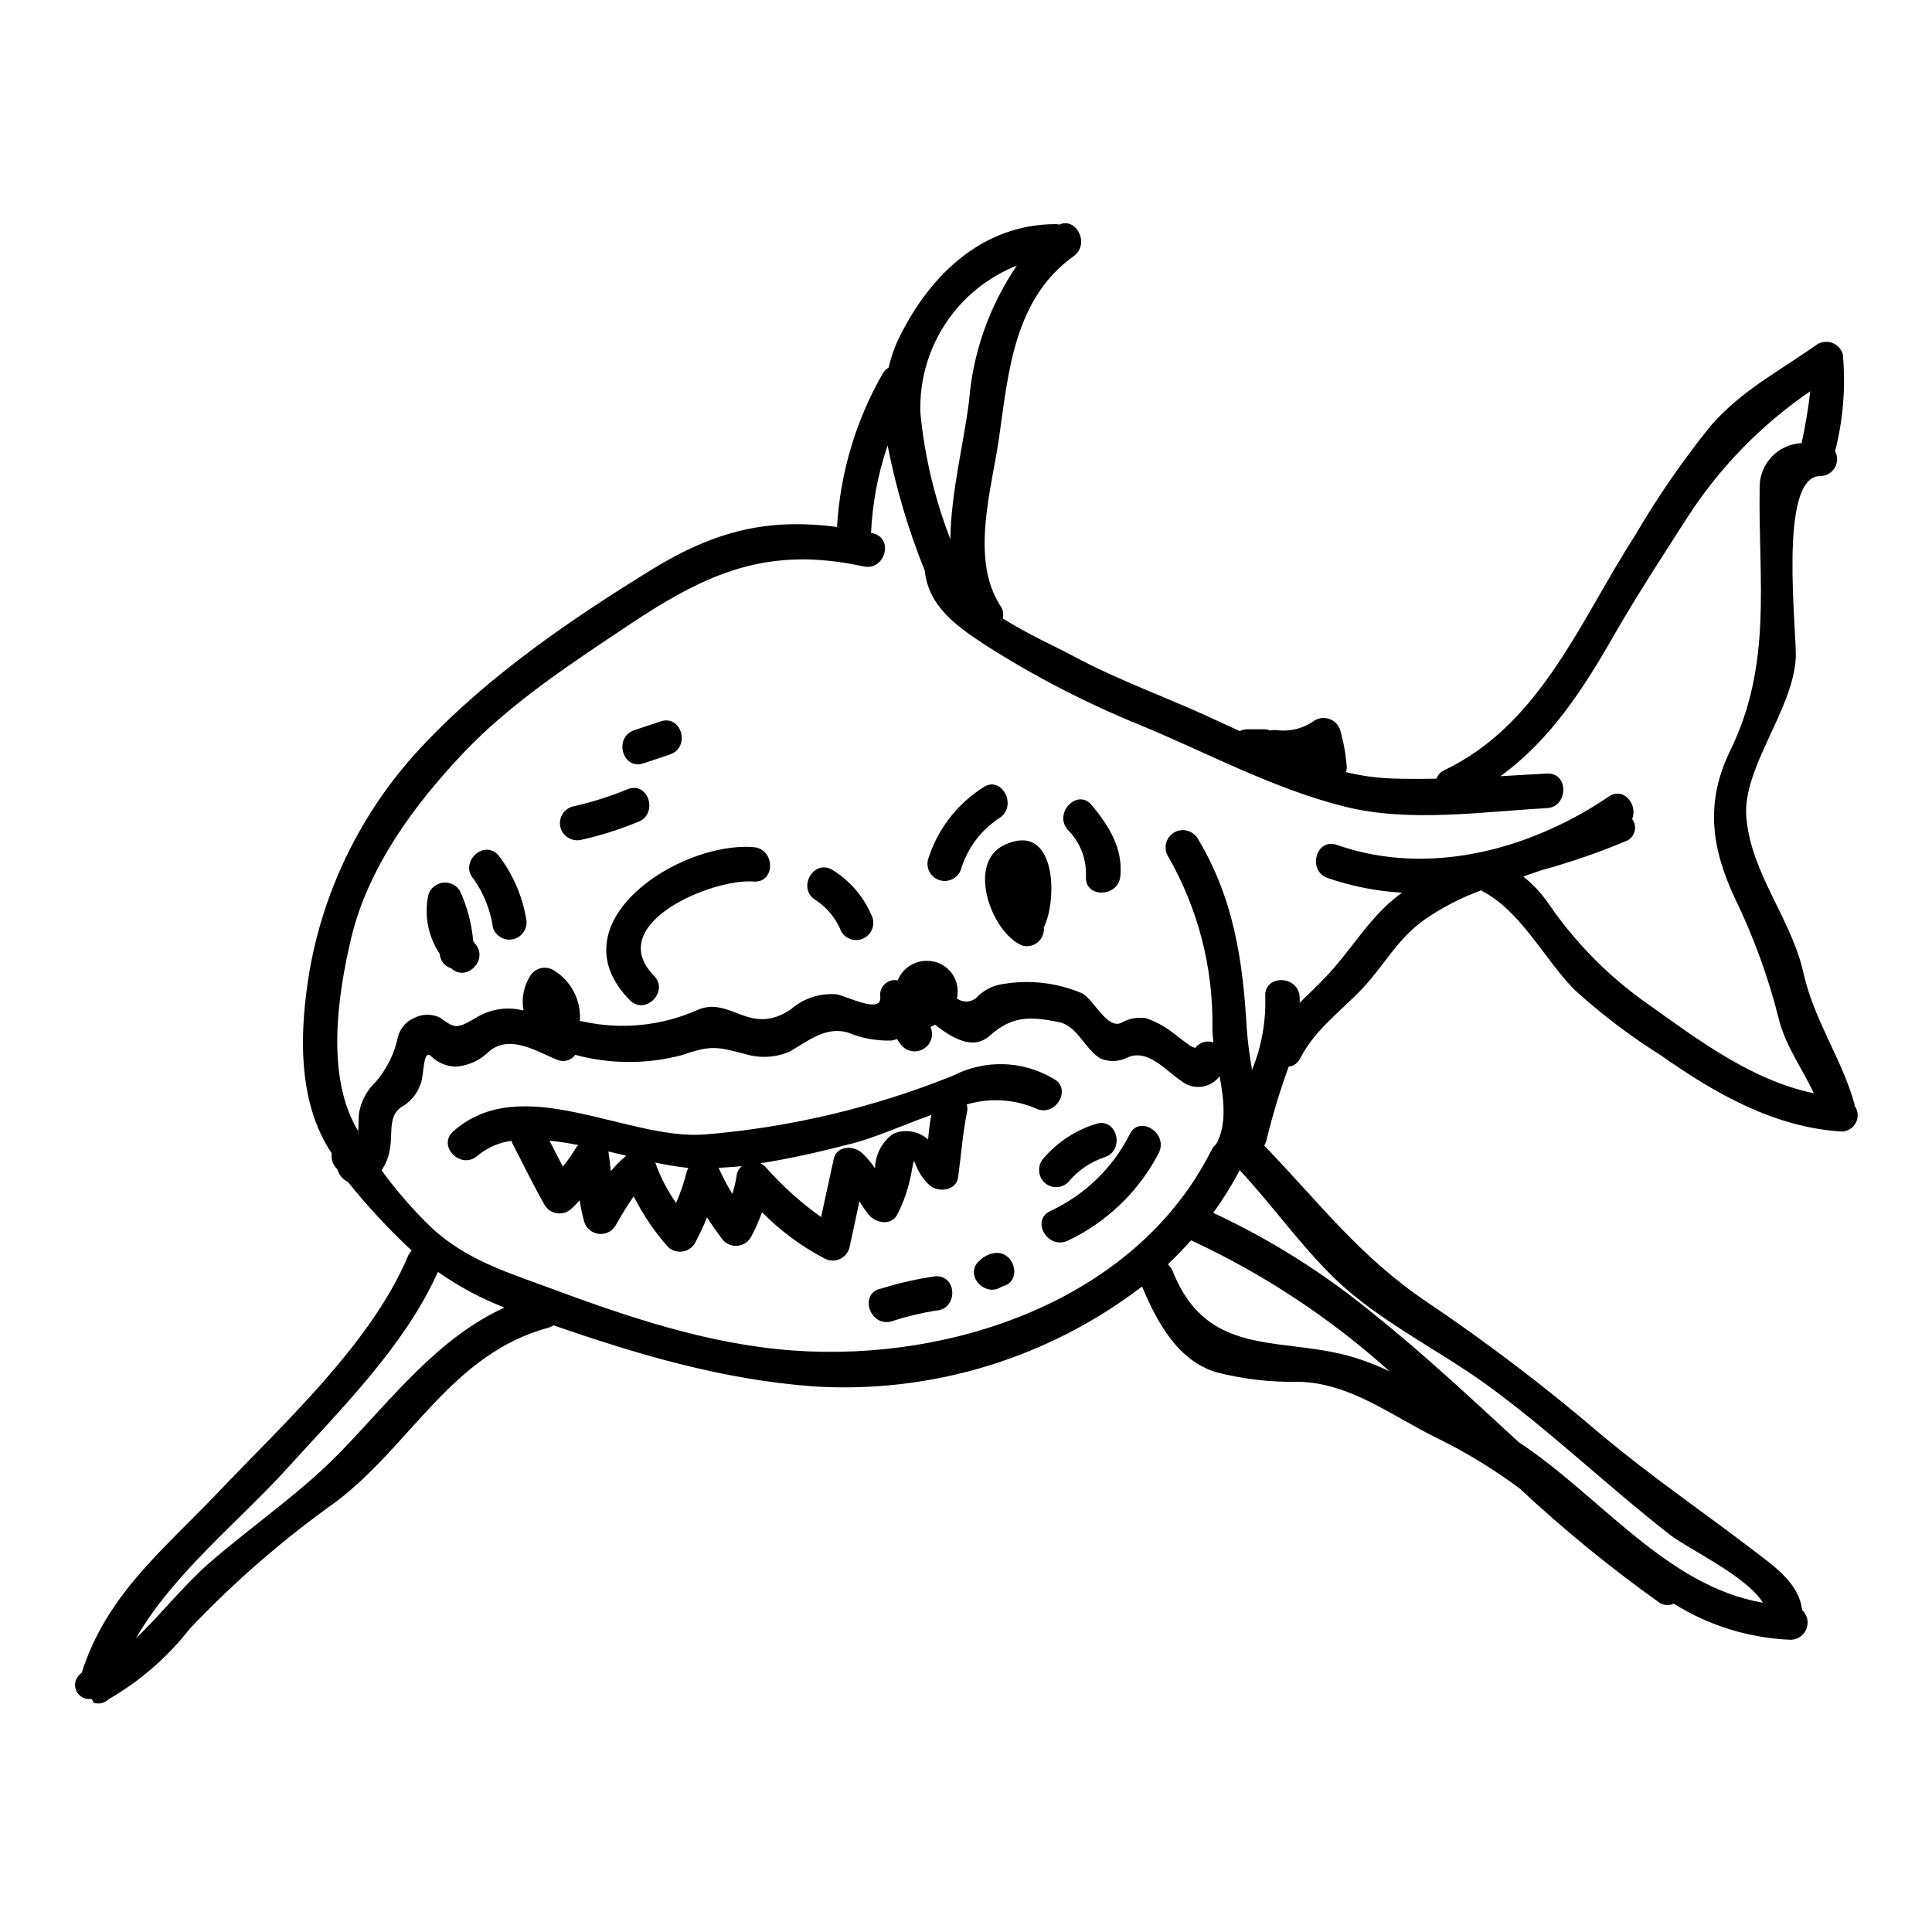
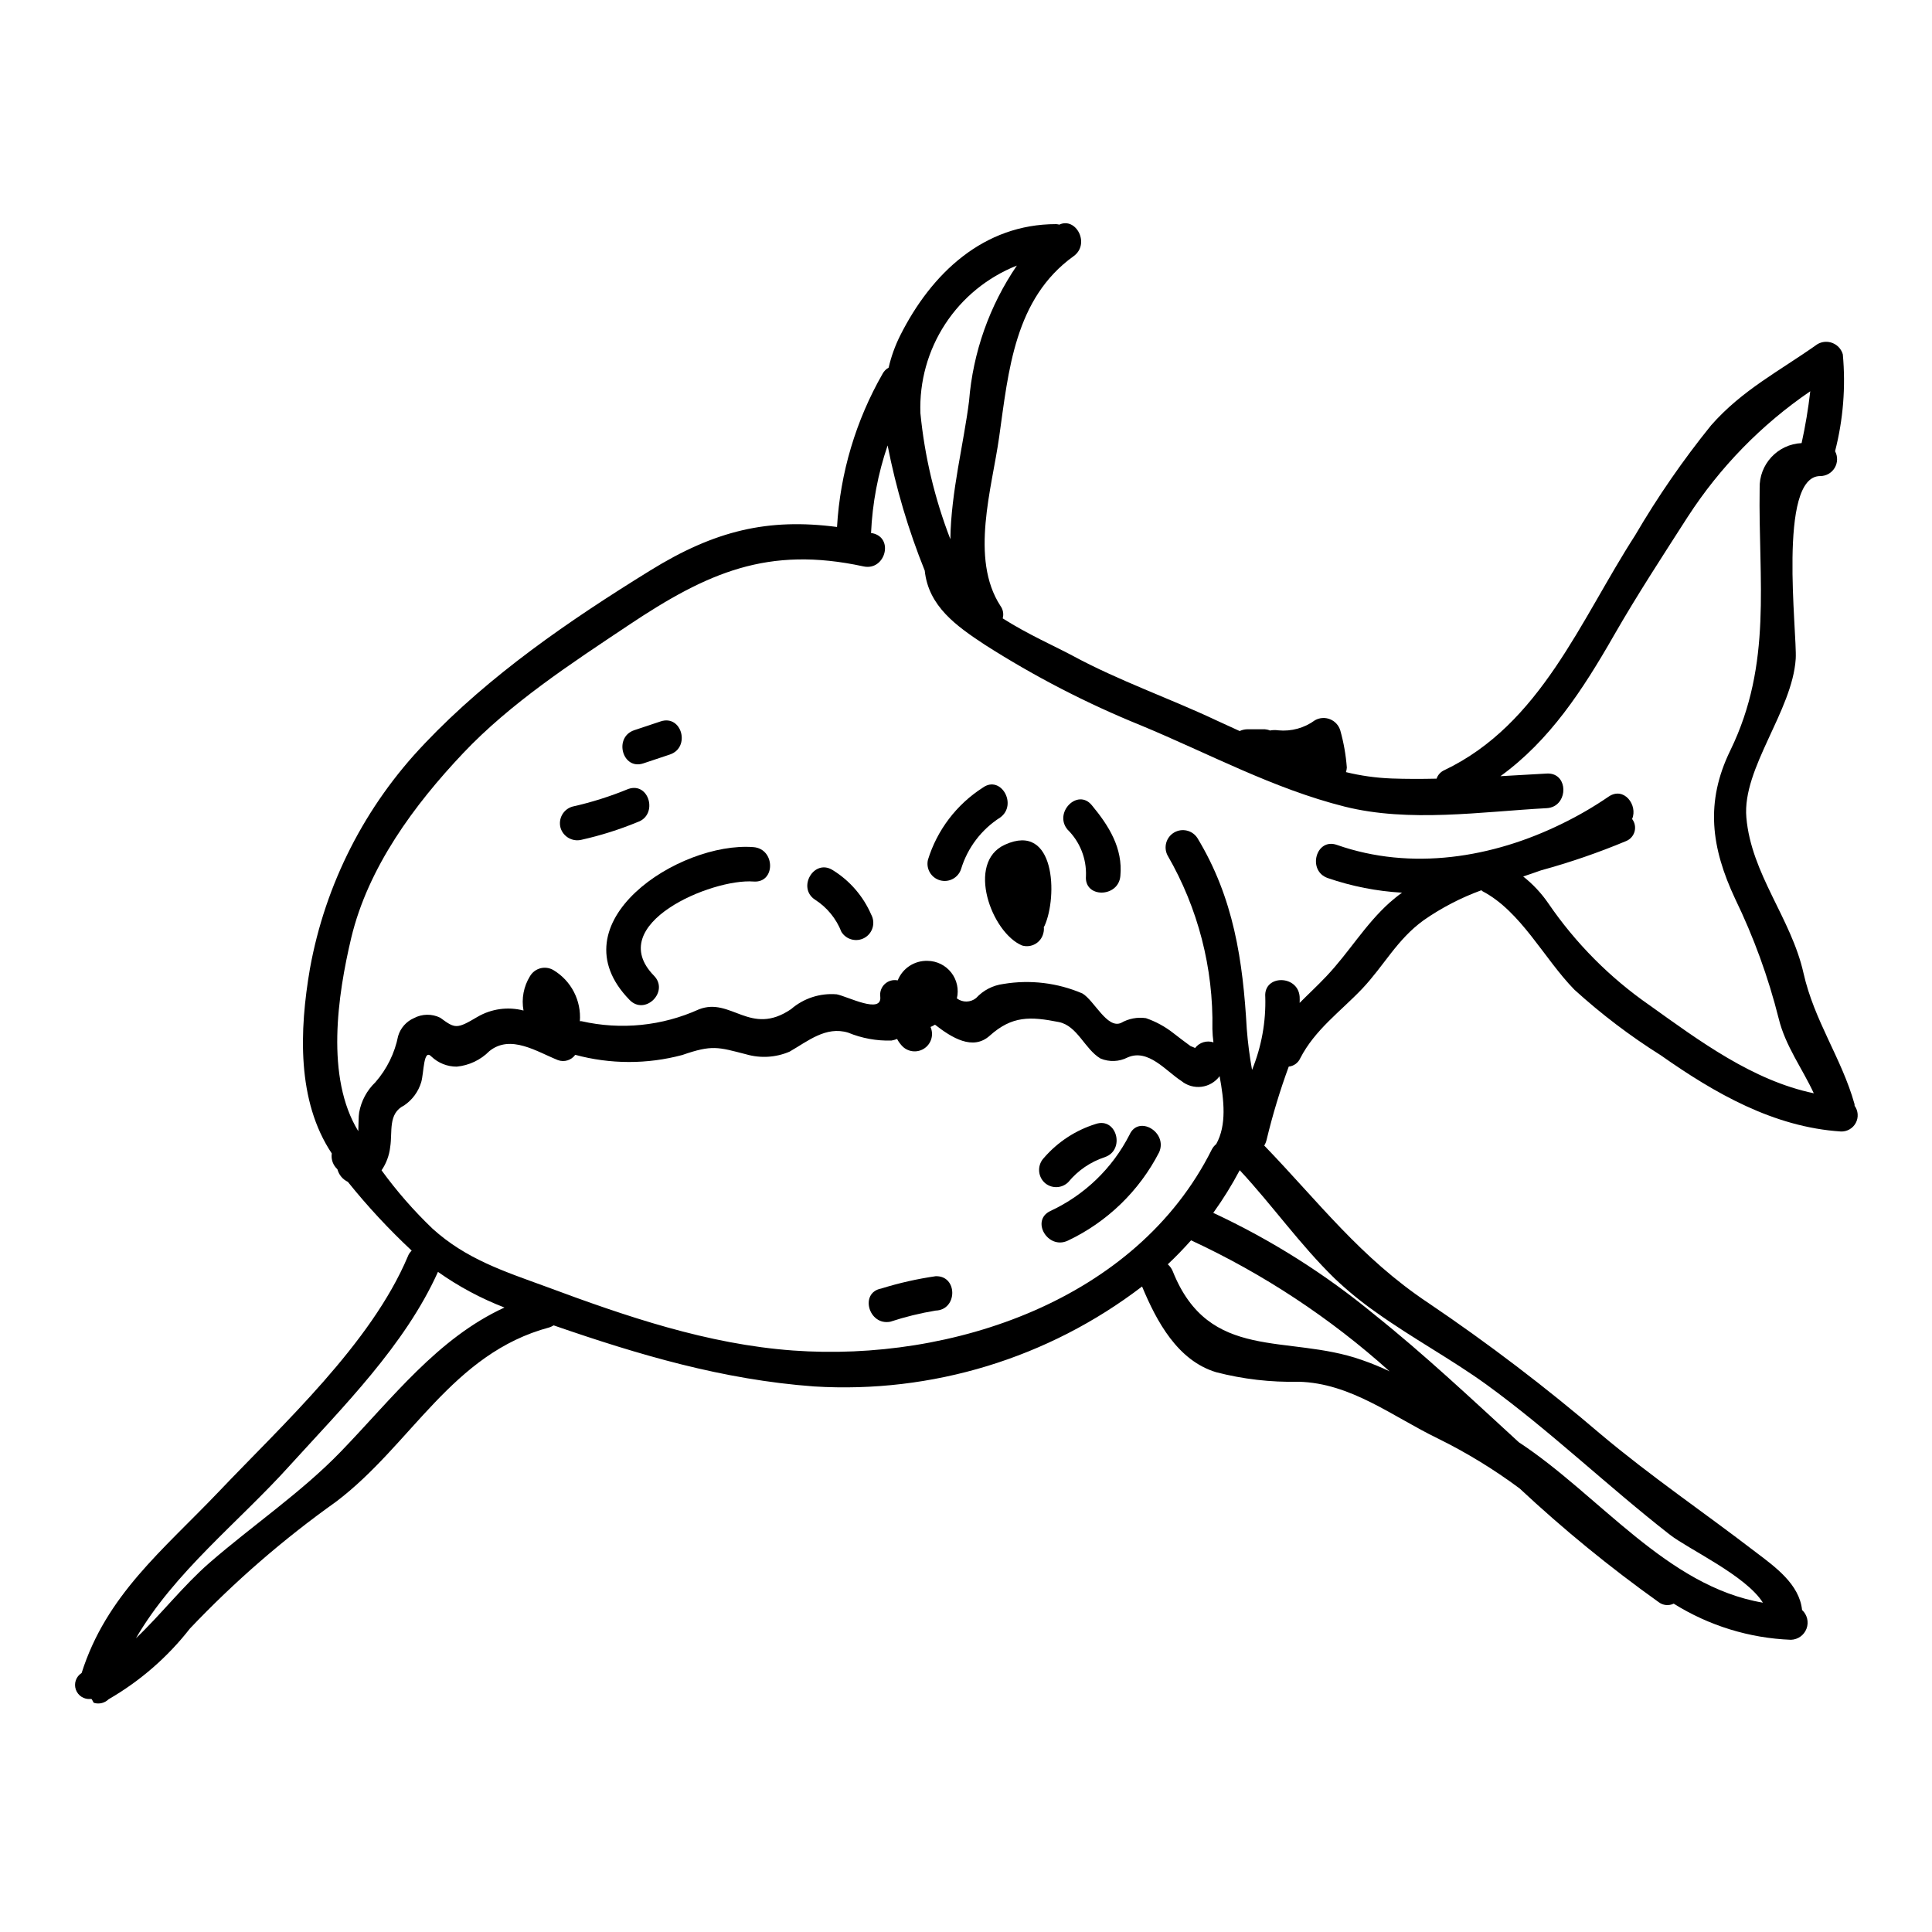
<svg xmlns="http://www.w3.org/2000/svg" fill="#000000" width="800px" height="800px" version="1.1" viewBox="144 144 512 512">
  <g>
    <path d="m168.01 594.24h0.16c0.281 0 0.512 1.051 0.789 1.051h-0.004c1.359 0.387 2.82 0.016 3.832-0.973 8.316-4.801 15.633-11.16 21.539-18.73 11.801-12.43 24.773-23.691 38.738-33.621 20-15.137 30.652-39.285 56.539-46.199h0.004c0.391-0.137 0.766-0.316 1.121-0.531 22.57 7.805 44.812 14.41 69.02 16.184 31.215 1.922 62.074-7.484 86.914-26.488 3.828 9.207 9.391 19.629 19.625 22.715 7.121 1.844 14.465 2.695 21.82 2.527 13.879 0.328 24.906 9.207 36.867 15h0.004c7.629 3.754 14.902 8.195 21.73 13.27 11.613 10.844 23.93 20.91 36.867 30.141 1.141 0.875 2.68 1.027 3.973 0.395 9.344 5.848 20.059 9.152 31.074 9.578 1.852-0.055 3.484-1.223 4.129-2.957 0.648-1.734 0.18-3.688-1.184-4.941-0.703-6.82-7.106-11.414-12.34-15.375-13.688-10.512-27.758-20.047-41.023-31.211h-0.004c-14.551-12.441-29.793-24.051-45.656-34.77-18.039-12.008-29.066-26.766-43.504-41.723v0.004c0.309-0.504 0.527-1.059 0.652-1.637 1.574-6.539 3.523-12.977 5.84-19.289 1.332-0.141 2.488-0.977 3.039-2.195 3.879-7.57 10.656-12.383 16.402-18.414 5.84-6.168 9.207-13.035 16.309-18.176h-0.004c4.731-3.297 9.867-5.965 15.281-7.941 0.141 0.047 0.188 0.141 0.285 0.23 10.277 5.375 16.309 17.852 24.402 26.125 7.106 6.453 14.766 12.27 22.895 17.379 14.348 10.094 29.914 19.02 47.707 20.188v0.004c1.645 0.059 3.18-0.824 3.957-2.273 0.773-1.449 0.652-3.219-0.312-4.551 0.008-0.172-0.004-0.344-0.043-0.516-3.414-12.102-10.656-21.965-13.508-34.672-3.269-14.531-13.832-26.168-15.137-41.215-1.121-13.035 12.203-28.227 13.082-42.055 0.422-6.691-4.859-48.457 6.496-48.414 1.57 0 3.027-0.828 3.832-2.18 0.809-1.348 0.848-3.023 0.102-4.406 2.152-8.371 2.848-17.051 2.055-25.656-0.383-1.367-1.379-2.477-2.699-3.008-1.316-0.531-2.805-0.422-4.031 0.297-10.094 7.152-19.906 12.102-28.176 21.5l0.004-0.004c-7.438 9.199-14.168 18.949-20.141 29.16-14.562 22.57-25 50.047-50.562 62.238-0.969 0.43-1.715 1.242-2.055 2.246-4.019 0.094-8.039 0.094-12.055-0.047v-0.004c-4.035-0.16-8.043-0.723-11.961-1.68 0.129-0.395 0.207-0.801 0.23-1.215-0.25-3.32-0.828-6.609-1.727-9.812-0.402-1.355-1.398-2.457-2.711-2.984s-2.793-0.43-4.019 0.273c-2.801 2.055-6.262 3.004-9.719 2.664-0.73-0.105-1.473-0.09-2.195 0.047-0.43-0.188-0.891-0.297-1.355-0.328h-4.703c-0.684 0.02-1.352 0.18-1.969 0.469-2.059-0.938-4.066-1.871-6.121-2.805-12.656-5.965-25.867-10.504-38.219-17.195-4.156-2.242-11.867-5.652-18.457-9.859 0.32-1.141 0.094-2.363-0.605-3.316-8.133-12.52-2.242-31.164-0.332-44.766 2.481-17.57 4.066-36.637 19.719-47.898 4.488-3.223 0.656-10.465-3.781-8.363-0.273-0.07-0.555-0.117-0.84-0.137-19.25 0-33.035 13.035-41.309 29.484-1.363 2.719-2.398 5.586-3.082 8.551-0.664 0.363-1.211 0.91-1.574 1.574-7.125 12.434-11.27 26.348-12.105 40.652-18.223-2.387-32.336 0.887-49.594 11.586-21.254 13.129-42.477 27.664-59.719 45.84l0.004 0.004c-15.762 16.461-26.324 37.199-30.375 59.625-2.801 16.309-3.504 35.031 5.793 48.973-0.199 1.32 0.176 2.664 1.027 3.691 0.168 0.16 0.328 0.328 0.469 0.512 0.387 1.457 1.395 2.672 2.758 3.316 5.199 6.473 10.855 12.562 16.922 18.227-0.457 0.426-0.809 0.953-1.027 1.543-9.766 23.133-33.039 44.391-50.188 62.43-14.715 15.422-29.719 27.312-36.258 47.965v-0.004c-1.469 0.926-2.106 2.738-1.539 4.379 0.566 1.641 2.188 2.676 3.914 2.5zm336.82-89.859c-19.68-6.914-40.418 0.699-50.047-23.508-0.289-0.699-0.738-1.324-1.309-1.82 2.148-2.008 4.207-4.156 6.168-6.352v-0.004c19.168 8.891 36.902 20.594 52.617 34.723-2.418-1.156-4.898-2.168-7.43-3.039zm-7.148-21.59c3.43 3.262 7.098 6.262 10.98 8.973 9.445 6.773 20.094 12.52 29.254 19.156 16.926 12.289 32.148 26.961 48.641 39.812 5.004 3.879 20.094 10.793 24.629 17.992-25.465-4.301-43.363-28.504-64.672-42.508-12.594-11.539-25.043-23.27-38.27-33.828l-0.004-0.004c-13.035-10.762-27.387-19.82-42.711-26.961 2.594-3.606 4.938-7.383 7.012-11.309 8.645 9.281 15.98 19.754 25.141 28.676zm-84.203-268.41c-7.273 10.66-11.641 23.027-12.668 35.891-1.355 10.98-4.809 24.207-4.953 36.637h0.004c-4.152-10.727-6.828-21.969-7.945-33.414-0.301-8.359 1.992-16.613 6.57-23.617s11.211-12.414 18.992-15.496zm-174.3 224.44c-0.184 1.074-0.137 3.035-0.23 4.953-8.738-14.254-5.469-36.027-1.871-51.215 4.488-18.734 16.68-35.23 29.672-48.973 12.613-13.316 28.594-23.734 43.785-33.879 20.98-14.016 37-21.074 62.289-15.605 5.746 1.262 8.18-7.523 2.43-8.785-0.137 0-0.281-0.047-0.418-0.047 0.352-7.91 1.832-15.73 4.391-23.223 2.219 11.344 5.516 22.453 9.84 33.176 0.984 9.445 8.367 14.672 15.984 19.68 13.105 8.367 26.945 15.516 41.352 21.355 17.898 7.426 35.094 16.773 53.922 21.496 17.102 4.297 36.258 1.355 53.598 0.418h0.004c0.664-0.035 1.32-0.211 1.914-0.512 3.828-2.012 3.223-8.926-1.918-8.66l-12.293 0.699c13.086-9.484 21.777-22.805 30.094-37.336 6.168-10.75 12.898-21.027 19.578-31.449h0.004c8.496-13.117 19.523-24.414 32.434-33.223-0.527 4.617-1.293 9.203-2.293 13.738-6.363 0.297-11.316 5.641-11.121 12.012-0.375 24.484 3.461 46.355-7.754 69.391-6.731 13.777-5.098 25.793 1.258 39.359 4.926 10.152 8.793 20.785 11.543 31.73 1.777 7.289 6.262 13.227 9.301 19.809-16.168-3.363-30.309-13.875-43.504-23.316h-0.004c-10.531-7.301-19.637-16.469-26.867-27.055-1.844-2.68-4.082-5.066-6.637-7.082 1.574-0.516 3.176-1.074 4.766-1.637h0.004c7.664-2.098 15.188-4.688 22.52-7.754 1.098-0.453 1.922-1.391 2.231-2.535s0.066-2.367-0.656-3.309c1.574-3.644-2.148-8.695-6.215-5.934-3.914 2.68-8.02 5.07-12.289 7.148-18.5 9.113-40 12.57-59.723 5.656-5.562-1.969-7.941 6.867-2.43 8.785h0.004c6.352 2.188 12.973 3.492 19.68 3.875-1.121 0.789-2.195 1.684-3.223 2.57-6.59 5.902-10.797 13.227-16.824 19.582-2.387 2.523-4.812 4.762-7.086 7.055 0-0.559 0.047-1.074 0-1.633-0.422-5.84-9.531-5.902-9.113 0l0.004-0.004c0.199 6.641-0.996 13.246-3.504 19.395-0.648-3.59-1.117-7.207-1.398-10.844-1.027-18.176-3.461-34.719-13.082-50.605h-0.004c-1.332-2.059-4.043-2.703-6.16-1.465-2.113 1.238-2.879 3.922-1.738 6.09 8.074 13.957 12.18 29.859 11.871 45.98 0.027 1.184 0.121 2.367 0.281 3.543-1.773-0.59-3.727 0.012-4.863 1.496-0.328-0.137-0.699-0.328-1.211-0.512-1.543-1.121-3.086-2.289-4.582-3.461-2.18-1.707-4.625-3.039-7.242-3.938-2.277-0.328-4.598 0.117-6.59 1.266-3.691 1.633-7.086-5.934-10.234-7.805-6.59-2.832-13.859-3.707-20.934-2.523-2.781 0.352-5.348 1.676-7.242 3.738-1.477 1.195-3.578 1.234-5.094 0.09 0.566-2.387 0.02-4.902-1.488-6.836-1.508-1.938-3.816-3.082-6.269-3.113-3.469-0.113-6.637 1.953-7.922 5.176-1.23-0.254-2.504 0.105-3.422 0.957-0.918 0.855-1.367 2.102-1.203 3.344 0.512 4.766-8.66-0.047-11.543-0.609h-0.004c-4.398-0.371-8.762 1.047-12.098 3.938-10.797 7.336-15.891-3.269-24.402 0.043-9.746 4.414-20.664 5.519-31.098 3.148-0.152-0.023-0.312-0.023-0.465 0 0.203-2.688-0.344-5.379-1.582-7.773-1.238-2.394-3.117-4.394-5.43-5.777-1.039-0.613-2.281-0.781-3.449-0.477-1.164 0.309-2.16 1.07-2.766 2.113-1.672 2.711-2.281 5.945-1.707 9.078-4.133-1.074-8.52-0.469-12.203 1.684-5.512 3.269-5.902 3.148-9.859 0.23-2.199-1.09-4.793-1.055-6.965 0.094-2.035 0.887-3.578 2.633-4.203 4.769-0.902 4.535-2.984 8.758-6.027 12.238-2.246 2.144-3.75 4.949-4.297 8.004zm5.934 15.328 0.004-0.004c1.254-1.84 2.039-3.957 2.289-6.172 0.652-4.019-0.652-8.875 3.691-11.02 2.18-1.473 3.777-3.648 4.531-6.168 0.746-2.57 0.562-9.055 2.711-6.777 1.805 1.715 4.203 2.672 6.691 2.664 3.281-0.316 6.344-1.77 8.66-4.113 5.606-4.531 12.566 0.141 18.176 2.387 1.668 0.609 3.539 0.035 4.578-1.406 9.285 2.516 19.074 2.535 28.367 0.047 7.941-2.754 9.445-2.102 16.926-0.184 3.797 1.102 7.859 0.855 11.496-0.699 4.902-2.805 9.625-6.824 15.512-5.051 3.641 1.504 7.559 2.223 11.496 2.106 0.516-0.086 1.016-0.227 1.496-0.422 0.41 0.781 0.941 1.492 1.574 2.102 1.613 1.453 4.023 1.582 5.781 0.309 1.758-1.27 2.387-3.602 1.508-5.586 0.41-0.176 0.805-0.379 1.184-0.609 4.441 3.461 10.047 6.961 14.531 2.898 5.902-5.277 10.703-5.094 18.27-3.598 4.957 0.984 6.871 7.195 11.074 9.676l0.004-0.004c2.309 0.961 4.922 0.859 7.144-0.281 5.469-2.43 10.188 3.602 14.254 6.215 1.492 1.227 3.426 1.785 5.344 1.547 1.918-0.238 3.652-1.254 4.801-2.809 1.18 6.398 1.914 12.941-0.891 17.992-0.488 0.398-0.891 0.891-1.18 1.449-19.977 39.992-68.996 56.301-110.91 53.266-22.711-1.637-44.348-9.055-65.512-16.926-11.125-4.066-21.172-7.289-30.094-15.375-4.953-4.738-9.473-9.914-13.504-15.457zm-24.438 78.359c14.168-15.605 30.652-32.008 39.391-51.449l0.004 0.004c5.457 3.867 11.375 7.039 17.617 9.445-17.758 8.18-29.625 23.969-43.363 38.18-10.422 10.797-23.555 19.68-34.859 29.52-6.867 5.984-12.758 13.598-19.441 19.957 10.094-17.434 27.246-30.797 40.652-45.656z" />
    <path d="m431.79 376.16c-0.512 5.902 8.602 5.793 9.117 0 0.699-7.383-3.039-13.316-7.574-18.781-3.738-4.535-10.141 1.969-6.445 6.445v0.004c3.301 3.234 5.082 7.715 4.902 12.332z" />
-     <path d="m270.57 450.27c2.566-2.152 5.695-3.516 9.02-3.938 0.016 0.23 0.082 0.453 0.188 0.656 2.852 5.469 5.512 10.98 8.555 16.355l-0.004-0.004c0.723 1.207 1.953 2.019 3.348 2.203 1.395 0.184 2.797-0.285 3.801-1.266 0.789-0.699 1.449-1.449 2.148-2.195 0.273 1.906 0.668 3.797 1.184 5.652 0.516 1.738 2.008 3.012 3.809 3.242 1.797 0.234 3.566-0.617 4.508-2.168 1.469-2.668 3.074-5.258 4.812-7.754 2.438 4.82 5.481 9.309 9.055 13.363 1.004 0.98 2.406 1.445 3.801 1.266 1.395-0.184 2.625-0.996 3.348-2.203 1.207-2.227 2.285-4.519 3.227-6.867 1.355 2.144 2.82 4.219 4.391 6.215 1.004 0.996 2.41 1.477 3.812 1.305 1.406-0.172 2.652-0.98 3.383-2.191 1.164-2.152 2.164-4.391 2.992-6.691 4.824 4.887 10.371 9.004 16.449 12.203 1.223 0.699 2.699 0.801 4.004 0.273 1.309-0.531 2.297-1.633 2.688-2.988 0.938-4.16 1.773-8.266 2.664-12.383 0.699 1.121 1.449 2.242 2.242 3.316 1.871 2.477 6.262 3.414 7.894 0l0.004 0.004c1.648-3.281 2.844-6.773 3.539-10.375 1.406-7.195-0.184-1.914 4.859 2.754 2.242 2.055 7.086 1.574 7.617-2.012 0.656-4.856 1.402-13.035 2.34-17.148 0.172-0.723 0.156-1.48-0.047-2.195 6.023-1.797 12.488-1.434 18.27 1.031 5.234 2.566 9.84-5.281 4.625-7.898v-0.004c-8.105-4.801-18.113-5.098-26.492-0.785-21.039 8.48-43.234 13.742-65.84 15.609-20.746 1.539-48.504-16.926-66.633-0.844-4.398 3.938 2.043 10.34 6.441 6.461zm99.25-3.223c6.168-1.574 13.504-4.91 20.984-7.57-0.469 2.617-0.652 4.328-0.844 6.496-2.516-2.242-6.094-2.84-9.207-1.543-2.988 2.121-4.793 5.539-4.856 9.203-0.953-1.441-2.066-2.773-3.316-3.969-2.387-2.242-6.824-2.059-7.617 1.402-1.121 5.234-2.242 10.328-3.367 15.469v-0.004c-5.402-3.84-10.34-8.293-14.719-13.27-0.383-0.438-0.863-0.773-1.402-0.98 8.223-1.266 16.34-3.18 24.344-5.234zm-29.207 5.984 0.004-0.004c-0.691 0.555-1.172 1.332-1.355 2.199-0.246 1.758-0.645 3.488-1.18 5.184-1.355-2.231-2.57-4.539-3.644-6.918 2.07-0.137 4.125-0.23 6.18-0.465zm-14.168 0.512v-0.004c-0.176 0.262-0.316 0.547-0.422 0.844-0.707 2.879-1.66 5.691-2.848 8.41-2.324-3.297-4.176-6.898-5.512-10.703 2.906 0.629 5.84 1.109 8.793 1.438zm-16.496-3.269v-0.004c-1.48 1.238-2.84 2.617-4.066 4.113-0.23-1.918-0.418-3.738-0.652-5.234 1.602 0.371 3.144 0.746 4.731 1.121zm-12.664-2.801c-0.141 0.137-0.281 0.23-0.422 0.375l0.004-0.008c-1.105 1.859-2.34 3.641-3.691 5.328-1.211-2.285-2.363-4.578-3.543-6.867v-0.004c2.574 0.262 5.133 0.652 7.668 1.172z" />
    <path d="m414.87 394.57c1.168 0.344 2.422 0.195 3.477-0.402 1.059-0.602 1.824-1.602 2.129-2.777 0.16-0.562 0.211-1.148 0.145-1.727 0.047-0.137 0.141-0.184 0.188-0.281 3.504-7.758 2.898-27.613-10.469-21.543-10.422 4.672-3.598 23.367 4.531 26.73z" />
    <path d="m398.7 374.29c1.723-5.641 5.402-10.484 10.375-13.652 4.672-3.414 0.137-11.355-4.629-7.898-6.949 4.453-12.098 11.227-14.531 19.113-0.562 2.387 0.859 4.789 3.223 5.445 2.359 0.652 4.816-0.676 5.562-3.008z" />
    <path d="m360.06 382.47c3.141 2.027 5.559 4.996 6.918 8.477 1.297 2.109 4.039 2.801 6.18 1.559 2.141-1.242 2.902-3.969 1.715-6.141-2.113-4.871-5.668-8.98-10.188-11.773-4.996-3.152-9.555 4.75-4.625 7.879z" />
    <path d="m310.86 409.01c4.113 4.207 10.559-2.242 6.445-6.445-13.383-13.695 15.328-25.793 26.371-24.953 5.902 0.469 5.84-8.66 0-9.113-19.688-1.559-52.816 20.043-32.816 40.512z" />
    <path d="m314.5 346.3c2.336-0.789 4.672-1.543 7.012-2.34 5.559-1.867 3.176-10.652-2.434-8.781-2.336 0.789-4.672 1.539-7.008 2.336-5.512 1.867-3.133 10.652 2.43 8.785z" />
    <path d="m298.14 366.54c5.062-1.133 10.02-2.699 14.812-4.676 5.512-1.867 3.129-10.699-2.43-8.785-4.793 1.977-9.75 3.543-14.812 4.676-2.406 0.691-3.812 3.18-3.168 5.598 0.703 2.394 3.18 3.805 5.598 3.188z" />
-     <path d="m274.64 389.85c0.75 2.328 3.203 3.648 5.559 2.996s3.781-3.047 3.227-5.43c-1.047-6.125-3.582-11.902-7.383-16.816-4.019-4.301-10.465 2.148-6.445 6.445h-0.004c2.66 3.816 4.387 8.199 5.047 12.805z" />
-     <path d="m263.57 400.6c4.066 3.832 10.188-2.43 6.215-6.637-0.137-0.164-0.262-0.336-0.375-0.512-0.387-4.633-1.586-9.164-3.543-13.383-0.961-1.547-2.738-2.387-4.547-2.144-1.805 0.242-3.301 1.52-3.816 3.266-1.133 5.402-0.039 11.031 3.039 15.609 0.094 1.785 1.309 3.309 3.027 3.801z" />
    <path d="m422.37 464.92c-5.312 2.5-0.684 10.355 4.598 7.871v0.004c10.434-4.938 18.949-13.176 24.223-23.445 2.32-5.328-5.512-9.973-7.871-4.598h-0.004c-4.535 8.871-11.91 15.969-20.945 20.168z" />
    <path d="m420.67 450.83c-1.734 1.797-1.734 4.644 0 6.441 1.777 1.777 4.66 1.777 6.441 0 2.531-3.078 5.887-5.371 9.672-6.613 5.512-1.902 3.148-10.707-2.426-8.785-5.309 1.648-10.051 4.754-13.688 8.957z" />
-     <path d="m407.1 476.14c-1.344 0.316-2.578 1-3.566 1.969-4.356 3.961 2.106 10.383 6.441 6.441h0.004c-0.223 0.016-0.41 0.176-0.453 0.395 5.742-1.238 3.305-10.023-2.426-8.805z" />
    <path d="m391.96 482.21c-4.898 0.707-9.73 1.801-14.453 3.273-5.769 1.094-3.316 9.875 2.426 8.789 3.926-1.293 7.949-2.281 12.027-2.953 5.859-0.191 5.875-9.305 0-9.109z" />
  </g>
</svg>